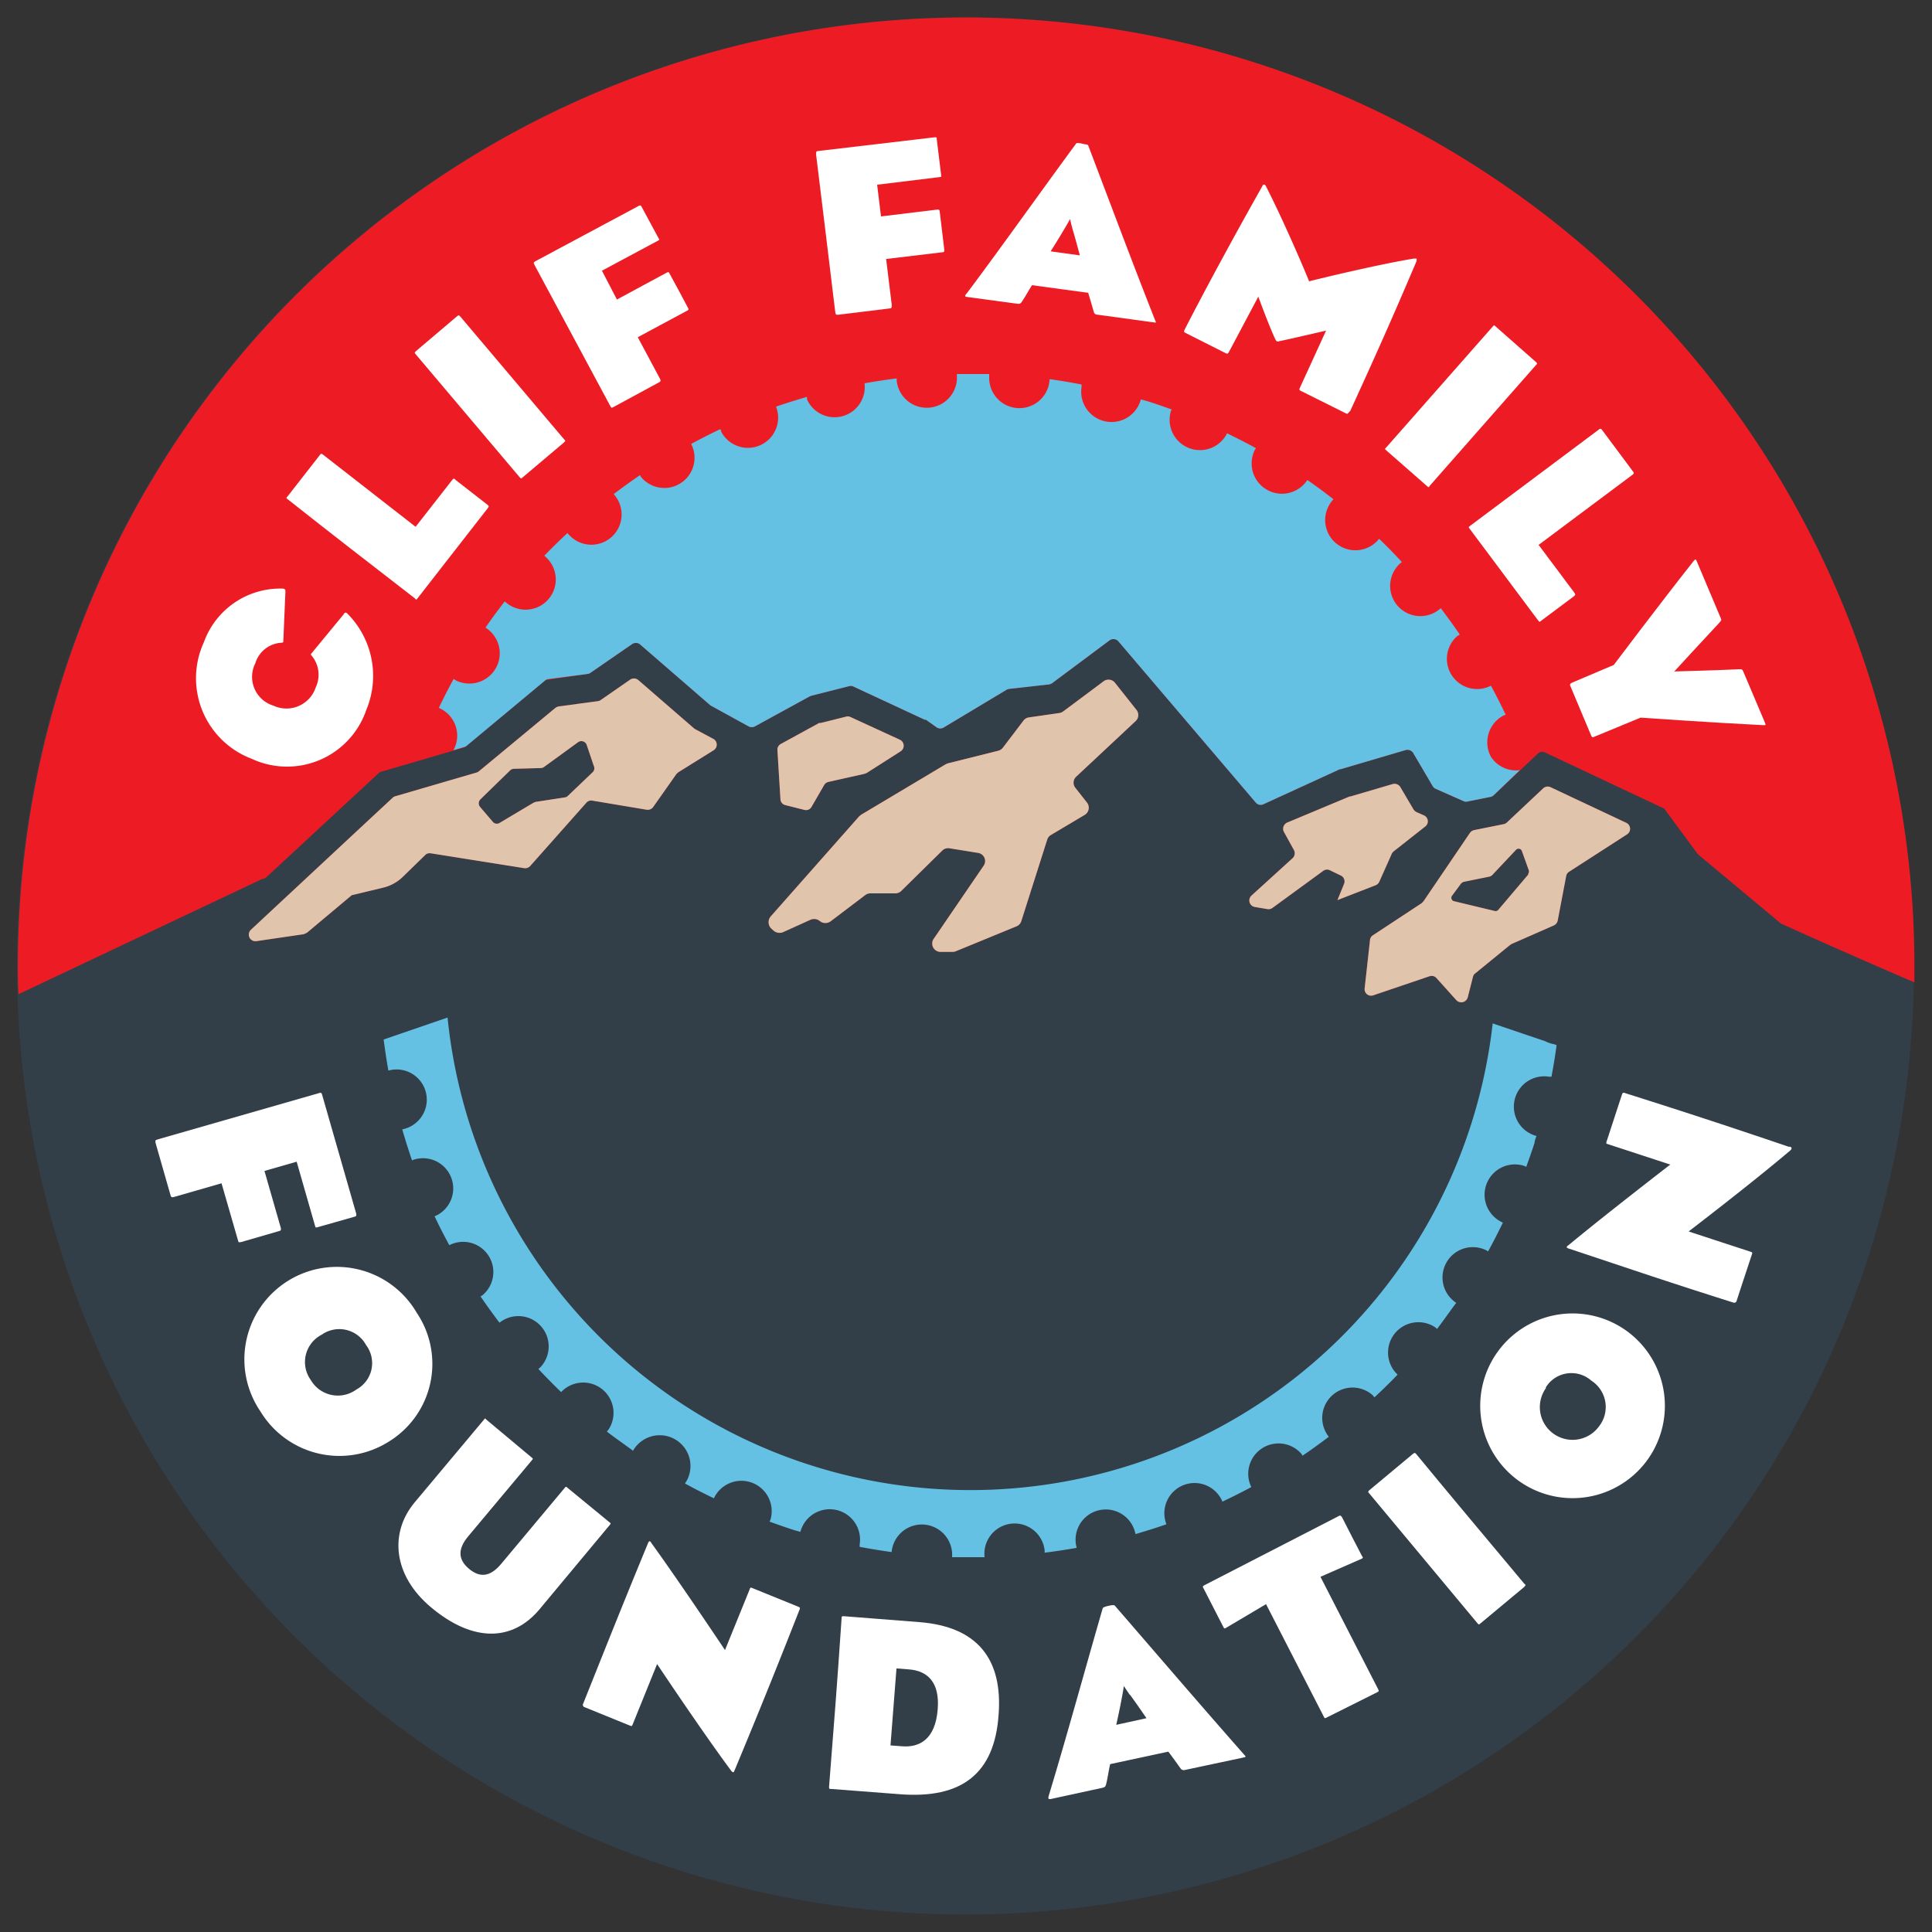
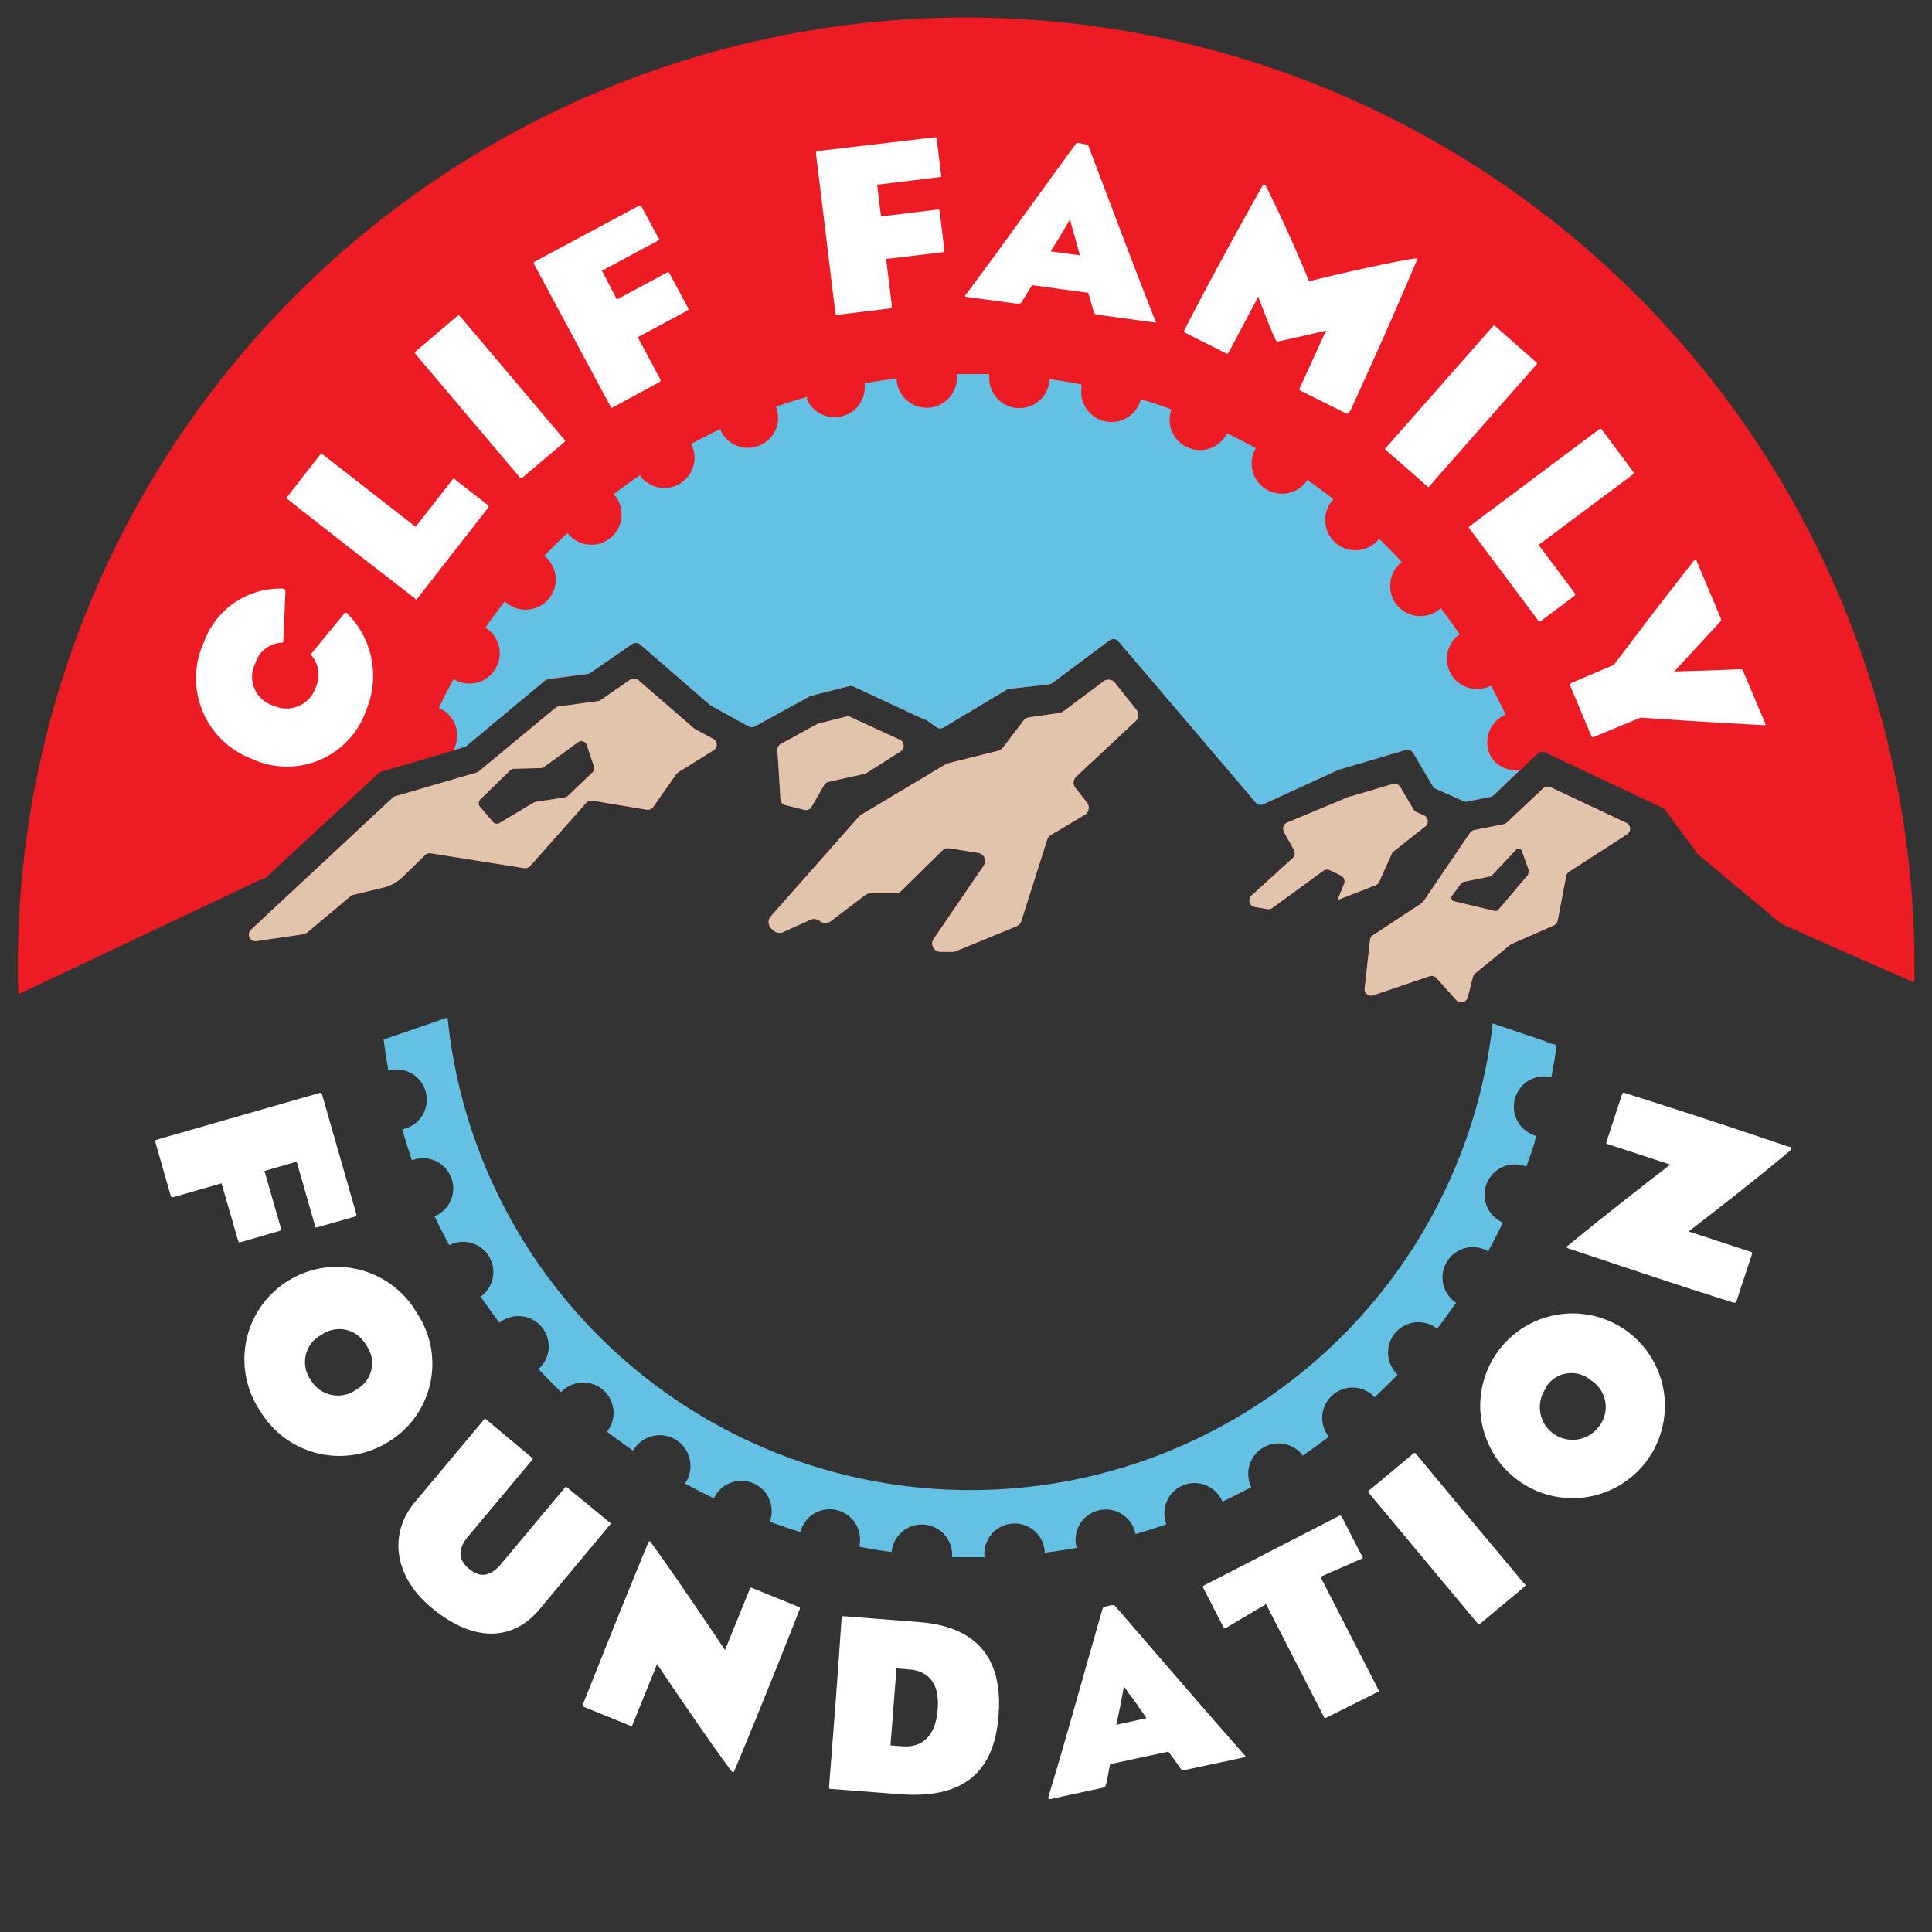
<svg xmlns="http://www.w3.org/2000/svg" viewBox="0 0 154.8 154.8">
  <rect x="0" y="0" width="154.8" height="154.8" fill="#333333" stroke="none" />
  <defs>
    <style>.cls-1{fill:#323e48;}.cls-2{fill:#ed1c24;}.cls-3{fill:#fff;}.cls-4{fill:#e0c5ac;}.cls-5{fill:#65c1e3;}.cls-6{fill:none;}</style>
  </defs>
  <title>Clif-Family-Foundation</title>
  <g id="Layer_2" data-name="Layer 2">
    <g id="Layer_1-2" data-name="Layer 1">
-       <path class="cls-1" d="M77.36,153.4a76,76,0,1,1,76-76A76,76,0,0,1,77.36,153.4Z" />
      <path class="cls-2" d="M107.16,72.12l3.06-1.19a.55.55,0,0,0,.29-.27l1-2.24a.59.59,0,0,1,.15-.2l2.54-2a.52.52,0,0,0-.11-.89l-.59-.26a.61.61,0,0,1-.24-.21l-1.06-1.8a.55.55,0,0,0-.61-.24l-3.4,1-.06,0-5,2.09a.54.54,0,0,0-.26.74l.81,1.47a.54.54,0,0,1-.11.64l-3.3,3a.53.53,0,0,0,.27.91l1,.17a.55.55,0,0,0,.41-.09l4.11-3a.53.53,0,0,1,.54,0l.83.4a.52.52,0,0,1,.26.67Zm17.07-9.05a.54.54,0,0,0-.59.1l-2.89,2.72a.52.52,0,0,1-.25.14l-2.38.48a.57.57,0,0,0-.34.22l-3.72,5.48-.14.15L110,74.94a.5.5,0,0,0-.23.38l-.43,3.88a.52.52,0,0,0,.69.55l4.51-1.53a.52.52,0,0,1,.56.15l1.59,1.77a.54.54,0,0,0,.91-.22l.42-1.65a.46.46,0,0,1,.17-.27L121,75.71l.13-.08,3.37-1.48a.56.56,0,0,0,.31-.39l.68-3.57a.5.5,0,0,1,.23-.34l4.65-3a.53.53,0,0,0-.06-.92Zm-1.78,7-2.4,2.83a.28.28,0,0,1-.29.09l-3.25-.78a.28.28,0,0,1-.16-.45l.74-1,.17-.1,2.12-.43.15-.08,1.94-2.06a.28.28,0,0,1,.47.1l.56,1.56A.31.31,0,0,1,122.45,70ZM89.34,54.71a.66.66,0,0,0-.92-.12L85.19,57a.71.71,0,0,1-.31.13l-2.43.35a.66.66,0,0,0-.44.25L80.36,59.9a.68.68,0,0,1-.37.25l-4,1-.19.07-6.82,4.07-.15.13-7.07,8a.71.71,0,0,0,.06,1l.18.16a.73.73,0,0,0,.74.11l2.21-1a.73.73,0,0,1,.74.11.71.71,0,0,0,.89,0l2.76-2.09a.68.68,0,0,1,.4-.13h2a.68.68,0,0,0,.47-.19l3.29-3.24a.66.66,0,0,1,.58-.18l2.3.37a.66.66,0,0,1,.45,1l-4.05,5.93a.67.67,0,0,0,.55,1h1a.7.7,0,0,0,.25-.05l4.87-2a.67.67,0,0,0,.38-.41l2.08-6.54a.65.65,0,0,1,.3-.37l2.69-1.6a.67.67,0,0,0,.19-1l-.93-1.18a.66.66,0,0,1,.06-.88L91,57.77a.66.66,0,0,0,.06-.89ZM55.71,58.43l-.09-.06-4.5-3.9a.54.54,0,0,0-.65,0l-2.34,1.62a.5.5,0,0,1-.23.09l-3.13.42a.66.66,0,0,0-.27.12L38.37,61.8a.57.57,0,0,1-.19.1l-6.51,1.9a.45.45,0,0,0-.21.12L28.6,66.58l-8.51,7.93a.53.53,0,0,0,.44.9l3.82-.56.25-.12,3.58-3,2.53-.61a3.38,3.38,0,0,0,1.54-.84l1.88-1.83a.57.57,0,0,1,.38-.08L42,69.56a.54.54,0,0,0,.48-.17l4.5-5.07a.51.51,0,0,1,.48-.17l4.36.73a.54.54,0,0,0,.51-.21L54.21,62l.15-.13,2.81-1.75a.53.53,0,0,0,0-.91ZM47.5,61.86l-2,1.91a.39.39,0,0,1-.24.12l-2.34.36-.16.06-2.72,1.62a.42.42,0,0,1-.56-.09l-1-1.17a.45.45,0,0,1,0-.61l2.4-2.34a.47.47,0,0,1,.3-.12l2.15-.06a.44.44,0,0,0,.25-.08l2.75-2a.45.45,0,0,1,.68.23l.56,1.66A.44.44,0,0,1,47.5,61.86ZM77.43,1.4a76,76,0,0,0-76,76c0,.76,0,1.51.05,2.26L21,70.43a.61.61,0,0,0,.34-.14l9-8.34a.48.48,0,0,1,.22-.12l6.56-1.92a.39.39,0,0,0,.19-.1l6.27-5.22a.45.45,0,0,1,.26-.12L47.08,54a.5.5,0,0,0,.23-.09l3.32-2.29a.53.53,0,0,1,.64,0l5.62,4.87.09.06,3,1.65a.54.54,0,0,0,.51,0l4.38-2.4.12-.05,3-.76a.53.53,0,0,1,.35,0l5.76,2.68.09,0,.86.61a.53.53,0,0,0,.58,0l5-3a.6.6,0,0,1,.21-.08l3.2-.36a.64.64,0,0,0,.26-.1l4.6-3.43a.53.53,0,0,1,.73.1l11,12.91a.51.51,0,0,0,.6.12l6.13-2.81.07,0,5.19-1.53a.54.54,0,0,1,.61.23l1.57,2.67a.52.52,0,0,0,.25.21l2.26,1a.5.5,0,0,0,.32,0l1.8-.36a.51.51,0,0,0,.26-.14l3.52-3.32a.52.52,0,0,1,.58-.1l9.43,4.44a.45.45,0,0,1,.2.16L136,68.39l.08.09L142.7,74s5.35,2.43,10.69,4.71c0-.44,0-.88,0-1.33A76,76,0,0,0,77.43,1.4ZM62.93,64.51l1.51.38a.51.51,0,0,0,.59-.25l1-1.73a.53.53,0,0,1,.35-.26L69.28,62l.17-.07,2.71-1.73a.53.53,0,0,0-.06-.93l-4-1.84a.54.54,0,0,0-.35,0l-2,.5-.12,0-3.07,1.68a.52.52,0,0,0-.27.5L62.53,64A.51.51,0,0,0,62.93,64.51Z" />
      <path class="cls-3" d="M25.24,98.21l-1.47-5.13-2.58.74,1.32,4.6c0,.18,0,.18-.19.23l-3,.87c-.18,0-.19.08-.24-.1l-1.33-4.61L14,95.89c-.22.06-.28.06-.33-.1l-1.21-4.23c0-.18-.08-.19.22-.28l12.79-3.67c.26-.08.28-.08.34.11l2.74,9.55c0,.18,0,.17-.15.22l-2.92.83C25.31,98.37,25.29,98.39,25.24,98.21Z" />
      <path class="cls-3" d="M20.88,113.11A7.41,7.41,0,1,1,33.4,105.2a7.31,7.31,0,0,1-2.25,10.31A7.4,7.4,0,0,1,20.88,113.11Zm8.45-5.34a2.44,2.44,0,0,0-3.55-.83,2.46,2.46,0,0,0-.88,3.63,2.51,2.51,0,0,0,3.66.76A2.4,2.4,0,0,0,29.33,107.77Z" />
      <path class="cls-3" d="M34.54,128.79c-3.08-2.58-3.34-6-1.31-8.42l5.56-6.64c.08-.1.08-.1.16,0l3.66,3.06c.11.09.11.09,0,.22l-5.09,6.08c-.89,1.06-.79,1.9.06,2.61s1.68.68,2.58-.4l5.1-6.1c.08-.09.1-.11.2,0L48.87,122c.08.06.08.06,0,.17L43.18,129C41.06,131.49,37.93,131.63,34.54,128.79Z" />
      <path class="cls-3" d="M58.76,142s-.1,0-.19-.14c-2.43-3.28-5.92-8.53-5.92-8.53l-1.95,4.82c-.07.17-.07.17-.26.1l-3.59-1.46a.19.19,0,0,1-.13-.27c2-5,3.13-7.86,5.2-12.87a.33.33,0,0,1,.11-.16s.1,0,.15.13c2.24,3.09,5.91,8.59,5.91,8.59l1.95-4.8c.08-.21.07-.24.26-.16l3.62,1.47c.21.08.2.12.12.31-1.46,3.72-3.1,7.83-5.15,12.74C58.84,141.88,58.8,142,58.76,142Z" />
-       <path class="cls-3" d="M72.09,143.76l-5.47-.42c-.18,0-.2,0-.19-.2.41-5.19.65-8.27,1-13.45,0-.17,0-.2.22-.19l6,.47c4.7.36,6.71,3,6.36,7.45C79.68,142.1,77.07,144.15,72.09,143.76Zm.74-10-1-.08-.48,6.17.94.07c1.37.11,2.65-.55,2.84-2.94C75.32,134.75,74.28,133.87,72.83,133.76Z" />
+       <path class="cls-3" d="M72.09,143.76l-5.47-.42c-.18,0-.2,0-.19-.2.41-5.19.65-8.27,1-13.45,0-.17,0-.2.22-.19l6,.47c4.7.36,6.71,3,6.36,7.45C79.68,142.1,77.07,144.15,72.09,143.76m.74-10-1-.08-.48,6.17.94.07c1.37.11,2.65-.55,2.84-2.94C75.32,134.75,74.28,133.87,72.83,133.76Z" />
      <path class="cls-3" d="M99.63,140.82l-4.7,1a.31.31,0,0,1-.32-.1c-.35-.49-.66-.93-1-1.37l-4.66,1c-.14.62-.19,1.07-.32,1.6-.06.2-.07.25-.36.31l-4.1.89c-.16,0-.21,0-.14-.27,1.48-4.88,3.06-10.67,4.32-15,0-.09.23-.16.45-.21s.48-.1.54,0c3.24,3.74,6.89,8,10.32,11.89C99.85,140.77,99.85,140.77,99.63,140.82Zm-9.09-5c-.27-.38-.49-.73-.49-.73s-.06.41-.15.87c-.17.94-.46,2.24-.46,2.24l2.42-.53S91.1,136.55,90.54,135.79Z" />
      <path class="cls-3" d="M109.11,124.89l-3.31,1.45,4.62,9c.08.15.07.18-.09.26l-4,2c-.19.09-.18.11-.27-.07l-4.62-9-3.22,1.91c-.12.06-.13.05-.19-.06l-1.59-3.1c-.08-.14-.1-.18.05-.26l10.8-5.56c.12-.06.16,0,.24.11.63,1.24,1.07,2.09,1.59,3.09C109.23,124.8,109.22,124.83,109.11,124.89Z" />
      <path class="cls-3" d="M122.12,127.16l-3.47,2.89c-.16.13-.15.15-.28,0l-8.65-10.38c-.13-.15-.12-.14,0-.27l3.48-2.9c.14-.11.17-.11.27,0,2,2.44,6.59,7.92,8.65,10.38C122.27,127,122.26,127,122.12,127.16Z" />
      <path class="cls-3" d="M131.89,117.12a7.4,7.4,0,1,1-1.5-10.44A7.41,7.41,0,0,1,131.89,117.12Zm-8-5.93a2.62,2.62,0,0,0,4.22,3.11,2.51,2.51,0,0,0-.61-3.68A2.41,2.41,0,0,0,123.84,111.19Z" />
      <path class="cls-3" d="M143.55,92s0,.1-.13.2c-3.11,2.64-8.12,6.47-8.12,6.47l4.95,1.62c.17.06.17.06.11.25-.45,1.36-.8,2.41-1.21,3.68a.2.2,0,0,1-.26.15c-5.16-1.63-8-2.6-13.19-4.33a.31.31,0,0,1-.17-.1s0-.09.12-.15c2.94-2.44,8.18-6.48,8.18-6.48l-4.92-1.61c-.22-.07-.24-.06-.18-.25.42-1.27.77-2.36,1.22-3.72.07-.21.11-.2.31-.13,3.8,1.2,8,2.56,13.05,4.28C143.44,91.87,143.54,91.91,143.55,92Z" />
      <path class="cls-3" d="M29.35,56.88a6.71,6.71,0,0,1-9.2,3.91,6.9,6.9,0,0,1-3.81-9.34,6.5,6.5,0,0,1,6.26-4.29c.25,0,.27.11.27.22l-.17,4c0,.12-.08.11-.17.12a2.31,2.31,0,0,0-2.07,1.64,2.41,2.41,0,0,0,1.45,3.4,2.47,2.47,0,0,0,3.39-1.47A2.38,2.38,0,0,0,25,52.57c-.1-.11-.13-.14,0-.27l2.53-3.07c.1-.19.21-.17.3-.07A7.07,7.07,0,0,1,29.35,56.88Z" />
      <path class="cls-3" d="M39.08,40.72l-5.61,7.2c-.12.15-.1.17-.26,0-4-3.1-6.47-5-10.15-7.91-.15-.12-.14-.11,0-.26l2.56-3.28c.1-.14.13-.14.25-.05l7.43,5.79,2.93-3.75c.1-.14.16-.15.28,0l2.57,2C39.18,40.56,39.19,40.58,39.08,40.72Z" />
      <path class="cls-3" d="M45.19,35.45,41.9,38.23c-.15.13-.14.14-.27,0L33.32,28.4c-.12-.15-.11-.14,0-.26l3.29-2.79c.13-.11.16-.11.26,0l8.31,9.83C45.32,35.31,45.32,35.33,45.19,35.45Z" />
      <path class="cls-3" d="M52.71,19.29l-4.48,2.4L49.43,24l4-2.16c.16-.08.18,0,.25.14.39.72,1,1.83,1.42,2.64.08.16.11.16,0,.25l-4,2.15,1.75,3.27c.1.18.11.25,0,.32l-3.69,2c-.16.08-.17.11-.3-.15l-6-11.17c-.12-.23-.13-.24,0-.34l8.33-4.46c.16-.08.16,0,.23.1l1.37,2.54C52.84,19.2,52.87,19.21,52.71,19.29Z" />
      <path class="cls-3" d="M75.28,14.19l-5,.61.31,2.54,4.53-.55c.17,0,.16.06.18.21.1.81.25,2.07.36,3,0,.18,0,.19-.13.21L71,20.75s.28,2.26.45,3.67c0,.21,0,.28-.14.29l-4.16.51c-.18,0-.19,0-.23-.25-.45-3.67-1-8.32-1.53-12.58,0-.25,0-.27.16-.29L74.89,11c.17,0,.16,0,.17.18.11.85.26,2.11.35,2.86C75.43,14.15,75.45,14.17,75.28,14.19Z" />
      <path class="cls-3" d="M92.44,25.83l-4.54-.62a.26.26,0,0,1-.25-.19c-.16-.55-.29-1-.46-1.56l-4.5-.61c-.32.5-.52.89-.81,1.32-.12.16-.15.2-.42.16l-4-.54c-.15,0-.18-.11,0-.28,2.92-3.9,6.22-8.56,8.76-12,0-.07.27-.06.48,0s.46.06.49.14c1.68,4.41,3.55,9.42,5.36,14C92.65,25.86,92.65,25.86,92.44,25.83Zm-6.5-7.46c-.12-.43-.2-.82-.2-.82s-.19.35-.42.73c-.46.79-1.14,1.86-1.14,1.86l2.34.32S86.2,19.23,85.94,18.37Z" />
      <path class="cls-3" d="M107.86,33.13l-3.63-1.81c-.14-.07-.13-.13-.09-.22l2.11-4.61s-2.74.64-3.76.85a.28.28,0,0,1-.2,0s-.06-.05-.11-.17c-.48-1-1.36-3.4-1.36-3.4L98.5,28.14c-.12.23-.16.23-.35.13L95,26.68c-.17-.09-.15-.12-.06-.31,1.77-3.46,4.25-8,6.19-11.43.06-.13.1-.15.14-.15s.1,0,.17.15c1.24,2.4,3,6.46,3.45,7.6,1.22-.31,5.65-1.37,8.38-1.82.12,0,.21,0,.23,0s0,.08,0,.2c-2,4.71-3.36,7.74-5.31,12C108,33.09,108,33.2,107.86,33.13Z" />
      <path class="cls-3" d="M114.33,38.94l-3.24-2.84c-.14-.13-.16-.12,0-.27l8.5-9.65c.13-.15.12-.14.27,0L123.06,29c.13.12.13.14,0,.26l-8.5,9.66C114.49,39.06,114.46,39.06,114.33,38.94Z" />
      <path class="cls-3" d="M123.24,49.71l-5.46-7.31c-.12-.16-.14-.15,0-.26l10.31-7.71c.15-.12.14-.1.26,0,.75,1,1.67,2.24,2.48,3.33.11.14.1.17,0,.26l-7.55,5.64,2.85,3.81c.11.14.1.2,0,.29l-2.61,1.95C123.37,49.85,123.34,49.85,123.24,49.71Z" />
      <path class="cls-3" d="M131.45,57.5,127.82,59c-.24.1-.25.11-.34-.09l-1.68-4c0-.12,0-.13.2-.23l3.3-1.4s3.69-4.9,6.37-8.29c.19-.23.2-.21.29,0l1.91,4.53c.06.14.08.18-.16.43-1.22,1.3-3.56,3.85-3.56,3.85s3.48-.09,5.24-.18c.19,0,.2,0,.29.19l1.73,4.08c.1.25.06.21-.19.21C137,57.89,131.45,57.5,131.45,57.5Z" />
      <path class="cls-4" d="M107.16,72.12l3.06-1.19a.55.55,0,0,0,.29-.27l1-2.24a.59.59,0,0,1,.15-.2l2.54-2a.52.52,0,0,0-.11-.89l-.59-.26a.61.61,0,0,1-.24-.21l-1.06-1.8a.55.55,0,0,0-.61-.24l-3.4,1-.06,0-5,2.09a.54.54,0,0,0-.26.74l.81,1.47a.54.54,0,0,1-.11.64l-3.3,3a.53.53,0,0,0,.27.91l1,.17a.55.55,0,0,0,.41-.09l4.11-3a.53.53,0,0,1,.54,0l.83.4a.52.52,0,0,1,.26.67Zm17.07-9.05a.54.54,0,0,0-.59.1l-2.89,2.72a.52.52,0,0,1-.25.14l-2.38.48a.57.57,0,0,0-.34.22l-3.72,5.48-.14.15L110,74.94a.5.5,0,0,0-.23.38l-.43,3.88a.52.52,0,0,0,.69.55l4.51-1.53a.52.52,0,0,1,.56.15l1.59,1.77a.54.54,0,0,0,.91-.22l.42-1.65a.46.46,0,0,1,.17-.27L121,75.71l.13-.08,3.37-1.48a.56.56,0,0,0,.31-.39l.68-3.57a.5.5,0,0,1,.23-.34l4.65-3a.53.53,0,0,0-.06-.92Zm-1.78,7-2.4,2.83a.28.28,0,0,1-.29.09l-3.25-.78a.28.28,0,0,1-.16-.45l.74-1,.17-.1,2.12-.43.15-.08,1.94-2.06a.28.28,0,0,1,.47.1l.56,1.56A.31.31,0,0,1,122.45,70ZM89.34,54.71a.66.66,0,0,0-.92-.12L85.19,57a.71.71,0,0,1-.31.13l-2.43.35a.66.66,0,0,0-.44.25L80.36,59.9a.68.68,0,0,1-.37.25l-4,1-.19.07-6.82,4.07-.15.13-7.07,8a.71.71,0,0,0,.06,1l.18.16a.73.73,0,0,0,.74.11l2.21-1a.73.73,0,0,1,.74.11.71.71,0,0,0,.89,0l2.76-2.09a.68.68,0,0,1,.4-.13h2a.68.68,0,0,0,.47-.19l3.29-3.24a.66.66,0,0,1,.58-.18l2.3.37a.66.66,0,0,1,.45,1l-4.05,5.93a.67.67,0,0,0,.55,1h1a.7.7,0,0,0,.25-.05l4.87-2a.67.67,0,0,0,.38-.41l2.08-6.54a.65.65,0,0,1,.3-.37l2.69-1.6a.67.67,0,0,0,.19-1l-.93-1.18a.66.66,0,0,1,.06-.88L91,57.77a.66.66,0,0,0,.06-.89ZM55.71,58.43l-.09-.06-4.5-3.9a.54.54,0,0,0-.65,0l-2.34,1.62a.5.5,0,0,1-.23.09l-3.13.42a.66.66,0,0,0-.27.12L38.37,61.8a.57.57,0,0,1-.19.1l-6.51,1.9a.45.45,0,0,0-.21.12L28.6,66.58l-8.51,7.93a.53.53,0,0,0,.44.9l3.82-.56.25-.12,3.58-3,2.53-.61a3.38,3.38,0,0,0,1.54-.84l1.88-1.83a.57.57,0,0,1,.38-.08L42,69.56a.54.54,0,0,0,.48-.17l4.5-5.07a.51.51,0,0,1,.48-.17l4.36.73a.54.54,0,0,0,.51-.21L54.21,62l.15-.13,2.81-1.75a.53.53,0,0,0,0-.91ZM47.5,61.86l-2,1.91a.39.39,0,0,1-.24.12l-2.34.36-.16.06-2.72,1.62a.42.42,0,0,1-.56-.09l-1-1.17a.45.45,0,0,1,0-.61l2.4-2.34a.47.47,0,0,1,.3-.12l2.15-.06a.44.44,0,0,0,.25-.08l2.75-2a.45.45,0,0,1,.68.23l.56,1.66A.44.44,0,0,1,47.5,61.86Zm15.43,2.65,1.51.38a.51.51,0,0,0,.59-.25l1-1.73a.53.53,0,0,1,.35-.26L69.28,62l.17-.07,2.71-1.73a.53.53,0,0,0-.06-.93l-4-1.84a.54.54,0,0,0-.35,0l-2,.5-.12,0-3.07,1.68a.52.52,0,0,0-.27.5L62.53,64A.51.51,0,0,0,62.93,64.51Z" />
      <path class="cls-5" d="M110,111.81l.13.15c.63-.59,1.25-1.19,1.85-1.82a2.43,2.43,0,0,1,3-3.8,2,2,0,0,1,.16.14c.53-.68,1-1.38,1.54-2.09a2.43,2.43,0,0,1,2.37-4.23,1.08,1.08,0,0,1,.18.11c.42-.76.81-1.53,1.19-2.31a2.43,2.43,0,0,1,1.69-4.55l.18.08c.23-.64.46-1.28.67-1.94,0-.18.09-.35.15-.53a2.43,2.43,0,0,1,1-4.75l.2,0c.16-.84.3-1.69.41-2.53l-.19-.07a2.69,2.69,0,0,1-.74-.25L119.6,82a42.11,42.11,0,0,1-83.74-.47l-5.12,1.76c.11.84.23,1.66.38,2.49a2.42,2.42,0,0,1,1.31,4.66,1.94,1.94,0,0,1-.2.05c.24.83.5,1.66.78,2.48a2.42,2.42,0,0,1,2,4.4,1.08,1.08,0,0,1-.19.08c.37.79.77,1.56,1.18,2.32a2.42,2.42,0,0,1,2.67,4,1,1,0,0,1-.17.1c.49.72,1,1.42,1.52,2.11a2.43,2.43,0,0,1,3.27,3.58s-.1.08-.15.13c.59.63,1.2,1.25,1.82,1.85a2.43,2.43,0,0,1,3.8,3,2,2,0,0,1-.14.16c.68.53,1.38,1,2.1,1.54A2.43,2.43,0,0,1,55,118.68l-.12.18c.76.42,1.53.81,2.32,1.19a2.43,2.43,0,0,1,4.54,1.69,1.42,1.42,0,0,1-.08.18c.64.23,1.29.46,1.94.67l.53.15a2.43,2.43,0,0,1,4.75,1c0,.07,0,.13,0,.2.85.16,1.71.3,2.56.42a2.43,2.43,0,0,1,4.85.2c0,.07,0,.14,0,.21.87,0,1.73,0,2.6,0a2.42,2.42,0,0,1,4.81-.56c0,.07,0,.13,0,.2.86-.11,1.72-.24,2.57-.39a2.42,2.42,0,0,1,4.66-1.31,1.6,1.6,0,0,1,.05.21c.83-.25,1.66-.5,2.48-.79a2.42,2.42,0,0,1,4.4-2,1.08,1.08,0,0,1,.08.19c.78-.37,1.56-.76,2.32-1.17a2.43,2.43,0,0,1,4-2.68,1,1,0,0,1,.1.17c.72-.49,1.42-1,2.11-1.52a2.43,2.43,0,0,1,3.58-3.27Z" />
      <path class="cls-5" d="M119.45,60.62a2.43,2.43,0,0,1,1-3.28l.19-.08c-.37-.78-.77-1.56-1.18-2.32a2.42,2.42,0,0,1-2.67-4c.05,0,.11-.06.17-.1-.49-.72-1-1.42-1.52-2.11a2.42,2.42,0,0,1-3.27-3.57l.15-.13c-.59-.64-1.19-1.26-1.82-1.86a2.42,2.42,0,0,1-3.8-3,2.09,2.09,0,0,1,.14-.17c-.68-.53-1.38-1.05-2.09-1.54a2.43,2.43,0,0,1-4.23-2.37,1.74,1.74,0,0,1,.11-.18c-.76-.42-1.53-.81-2.31-1.19A2.43,2.43,0,0,1,93.8,33c0-.07.06-.13.08-.19-.64-.23-1.28-.46-1.94-.66L91.41,32a2.43,2.43,0,0,1-4.75-1c0-.07,0-.13,0-.19-.85-.17-1.71-.31-2.56-.43a2.42,2.42,0,0,1-4.84-.2,1.48,1.48,0,0,1,0-.21c-.87,0-1.73,0-2.6,0a2.42,2.42,0,0,1-4.81.56,1.48,1.48,0,0,1,0-.21c-.87.11-1.72.24-2.58.39A2.42,2.42,0,0,1,64.66,32a1.94,1.94,0,0,1,0-.2c-.83.24-1.66.5-2.48.78a2.42,2.42,0,0,1-4.4,2c0-.06,0-.12-.08-.19-.78.37-1.56.77-2.32,1.18a2.42,2.42,0,0,1-4,2.67,1,1,0,0,1-.1-.17c-.72.49-1.42,1-2.11,1.52a2.42,2.42,0,0,1-3.57,3.27.93.93,0,0,1-.13-.15c-.64.59-1.26,1.2-1.86,1.82a2.42,2.42,0,0,1-3,3.8l-.17-.14c-.53.68-1.05,1.38-1.54,2.1a2.42,2.42,0,0,1,.89,3.13,2.44,2.44,0,0,1-3.26,1.1l-.18-.12c-.42.76-.81,1.53-1.19,2.32a2.41,2.41,0,0,1,1.17,3.39l.88-.26a.39.39,0,0,0,.19-.1l6.27-5.22a.45.45,0,0,1,.26-.12L47.08,54a.5.5,0,0,0,.23-.09l3.32-2.29a.53.53,0,0,1,.64,0l5.62,4.87.09.06,3,1.65a.54.54,0,0,0,.51,0l4.38-2.4.12-.05,3-.76a.53.53,0,0,1,.35,0l5.76,2.68.09,0,.86.61a.53.53,0,0,0,.58,0l5-3a.6.6,0,0,1,.21-.08l3.2-.36a.64.64,0,0,0,.26-.1l4.6-3.43a.53.53,0,0,1,.73.1l11,12.91a.51.51,0,0,0,.6.12l6.13-2.81.07,0,5.19-1.53a.54.54,0,0,1,.61.23l1.57,2.67a.52.52,0,0,0,.25.21l2.26,1a.5.5,0,0,0,.32,0l1.8-.36a.51.51,0,0,0,.26-.14l2.08-2A2.4,2.4,0,0,1,119.45,60.62Z" />
      <path class="cls-6" d="M154.8,77.4A77.4,77.4,0,1,1,77.4,0,77.4,77.4,0,0,1,154.8,77.4ZM77.4,3.35a74.05,74.05,0,1,0,74,74.05A74,74,0,0,0,77.4,3.35Z" />
    </g>
  </g>
</svg>